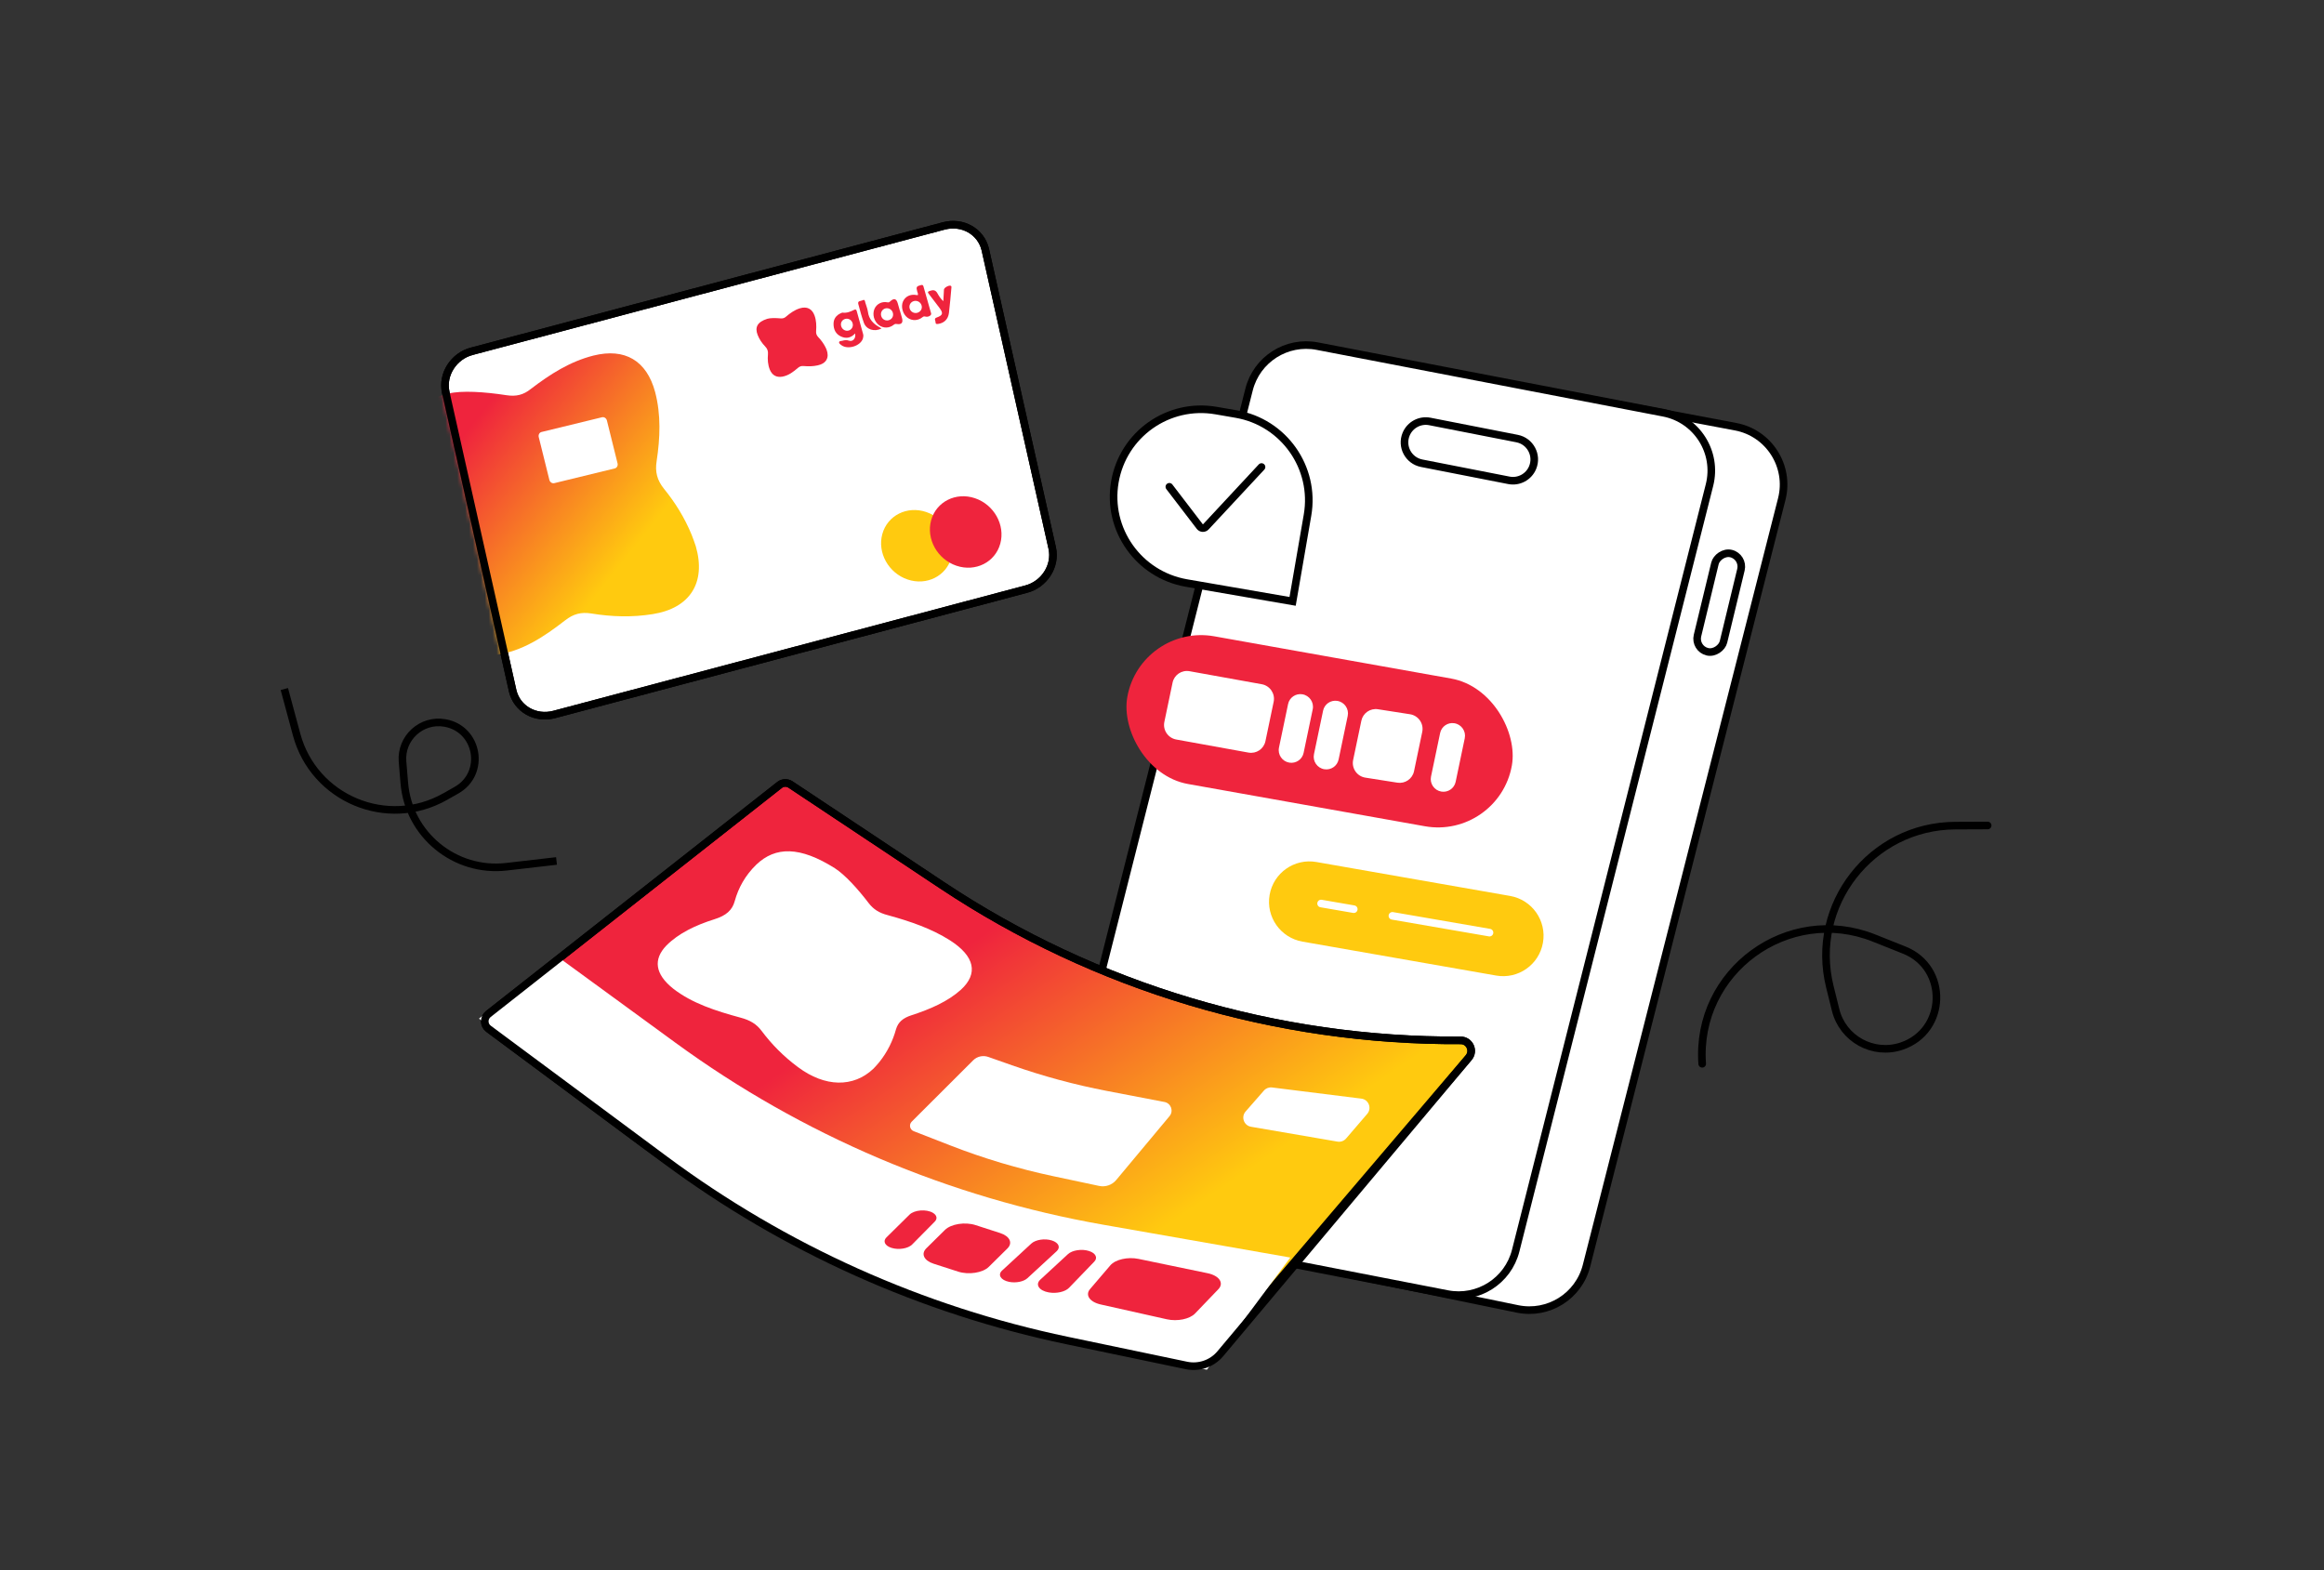
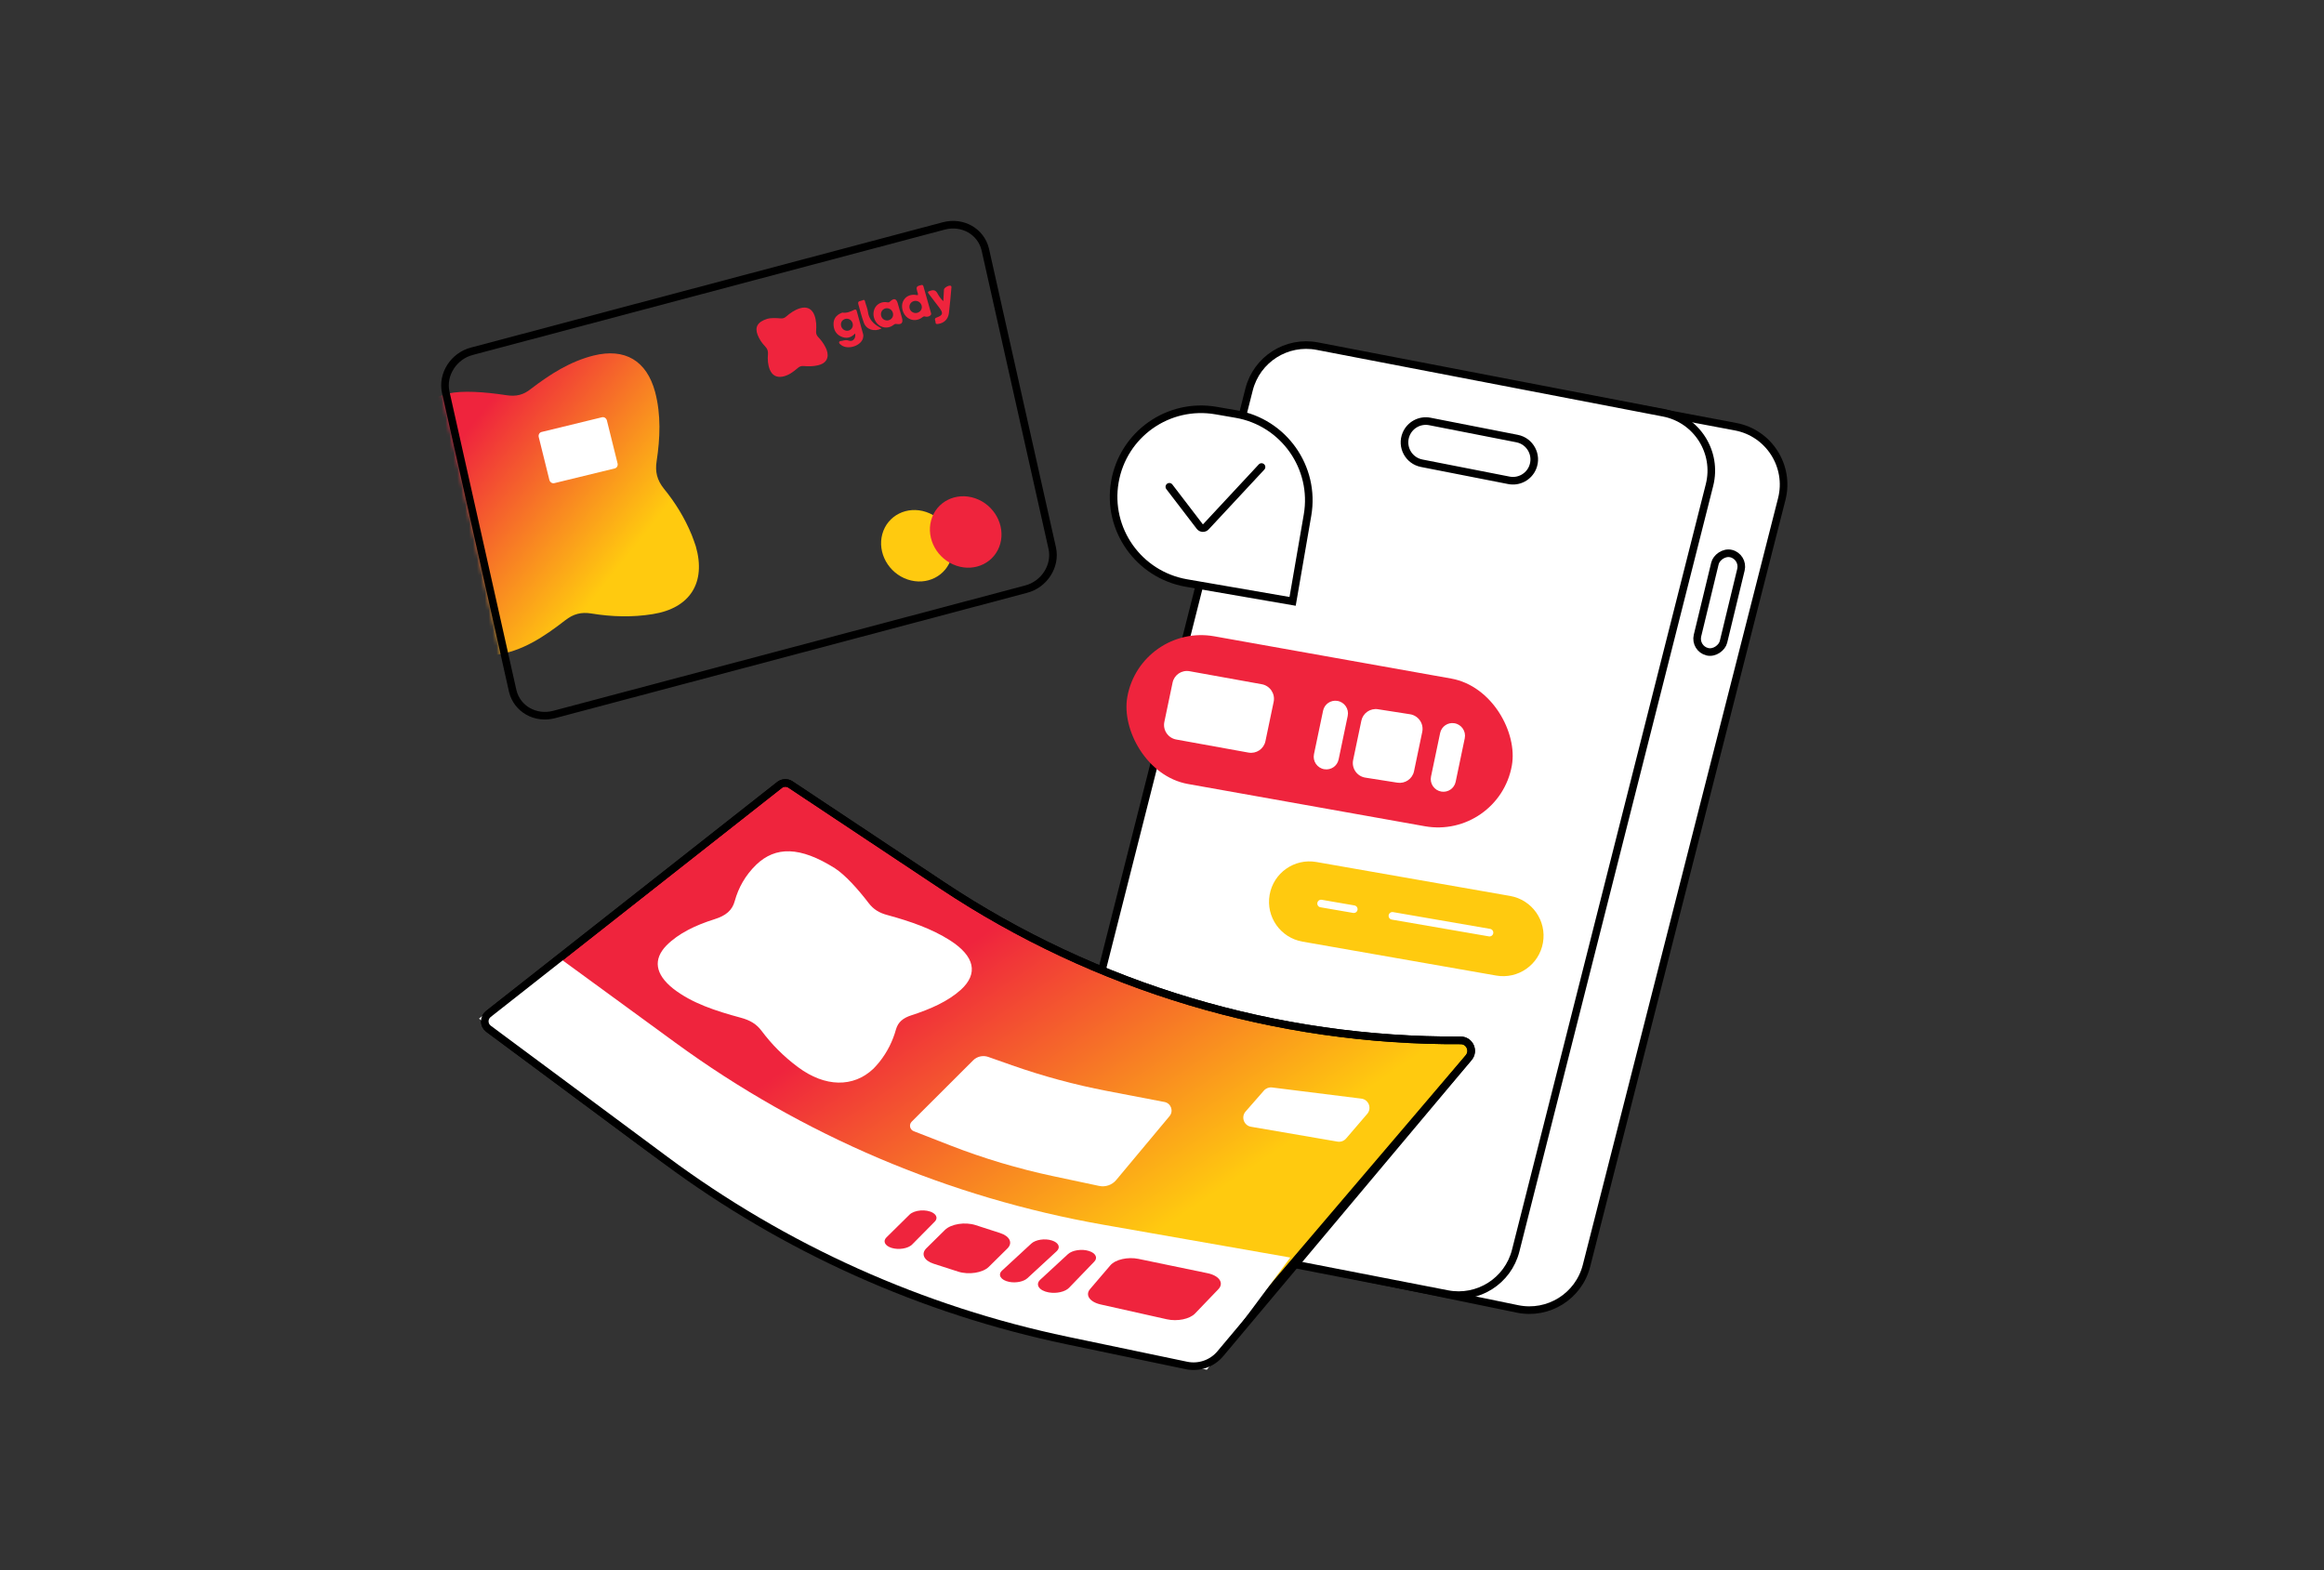
<svg xmlns="http://www.w3.org/2000/svg" width="592" height="400" viewBox="0 0 592 400" fill="none">
  <rect x="0" y="0" width="592" height="400" fill="#333333" stroke="none" />
  <path d="M404.134 322.447L453.87 127.154C456.008 118.759 450.617 110.302 442.104 108.698L353.899 92.072C346.137 90.609 338.569 95.411 336.587 103.057L286.385 296.752C284.229 305.068 289.48 313.494 297.896 315.223L351.785 326.291L386.561 333.446C394.416 335.062 402.154 330.218 404.134 322.447Z" fill="white" stroke="black" stroke-width="1.936" stroke-linecap="round" stroke-linejoin="round" />
  <path d="M386.097 318.601L435.464 123.574C437.582 115.206 432.224 106.781 423.748 105.149L335.567 88.178C327.758 86.675 320.132 91.523 318.179 99.232L268.806 294.082C266.688 302.44 272.029 310.859 280.492 312.505L368.679 329.653C376.498 331.173 384.143 326.322 386.097 318.601Z" fill="white" stroke="black" stroke-width="1.936" stroke-linecap="round" stroke-linejoin="round" />
-   <path d="M506.322 210.292L498.091 210.326C476.656 210.415 460.966 230.556 466.123 251.362L467.591 257.281C469.423 264.671 477.172 268.925 484.391 266.502V266.502C495.897 262.641 496.346 246.532 485.073 242.036L477.393 238.972C455.451 230.22 431.913 247.437 433.607 270.999V270.999" stroke="black" stroke-width="1.936" stroke-linecap="round" stroke-linejoin="round" />
  <rect x="290.518" y="158.743" width="99.502" height="38.216" rx="19.108" transform="rotate(10.114 290.518 158.743)" fill="#EF243D" />
  <path d="M370.804 199.168L373.121 188.077C373.497 186.278 372.281 184.525 370.461 184.241C368.781 183.979 367.196 185.072 366.849 186.732L364.528 197.823C364.152 199.618 365.363 201.37 367.18 201.659C368.864 201.927 370.456 200.833 370.804 199.168Z" fill="white" />
  <path d="M340.99 193.474L343.307 182.382C343.683 180.584 342.467 178.831 340.647 178.547C338.967 178.285 337.382 179.378 337.035 181.038L334.714 192.128C334.338 193.924 335.549 195.676 337.366 195.965C339.05 196.233 340.642 195.139 340.99 193.474Z" fill="white" />
-   <path d="M332.074 191.792L334.392 180.7C334.767 178.902 333.551 177.149 331.731 176.865C330.051 176.603 328.466 177.695 328.119 179.356L325.798 190.446C325.423 192.242 326.633 193.994 328.45 194.283C330.134 194.551 331.726 193.456 332.074 191.792Z" fill="white" />
  <path d="M360.2 196.466L362.294 186.446C362.734 184.338 361.309 182.284 359.176 181.952L351.016 180.679C349.047 180.372 347.19 181.653 346.783 183.598L344.689 193.608C344.248 195.714 345.67 197.768 347.801 198.102L355.963 199.385C357.933 199.695 359.793 198.413 360.2 196.466Z" fill="white" />
  <path d="M322.348 188.815L324.444 178.785C324.877 176.712 323.504 174.682 321.414 174.306L303.015 170.989C301.021 170.629 299.109 171.914 298.695 173.893L296.599 183.909C296.166 185.981 297.537 188.011 299.626 188.389L318.025 191.719C320.021 192.081 321.934 190.795 322.348 188.815Z" fill="white" />
  <rect x="-1.168" y="0.714" width="6.813" height="25.731" rx="3.407" transform="matrix(-0.972 -0.235 -0.235 0.972 443.308 140.851)" fill="white" stroke="black" stroke-width="1.936" />
  <path d="M390.402 119.138C391.73 115.971 389.815 112.383 386.445 111.722L364.237 107.368C361.713 106.874 359.188 108.22 358.194 110.593C356.866 113.76 358.78 117.348 362.151 118.009L384.359 122.362C386.883 122.857 389.408 121.51 390.402 119.138Z" stroke="black" stroke-width="1.936" />
  <path d="M338.852 297.23C340.405 291.941 337.085 286.458 331.677 285.384L325.658 284.189C320.895 283.243 316.196 286.088 314.828 290.748L314.194 292.906C312.641 298.196 315.961 303.678 321.369 304.752L327.388 305.948C332.151 306.894 336.85 304.048 338.218 299.389L338.852 297.23Z" stroke="black" stroke-width="1.936" />
  <path d="M331.779 239.877L381.123 248.522C386.724 249.504 392.06 245.759 393.041 240.158C394.022 234.557 390.278 229.221 384.677 228.24L335.333 219.594C329.732 218.613 324.396 222.358 323.415 227.958C322.433 233.559 326.178 238.895 331.779 239.877Z" fill="#FFCA0F" />
  <path d="M336.523 230.171L344.851 231.61M379.426 237.585L354.694 233.311" stroke="white" stroke-width="1.936" stroke-linecap="round" />
  <path d="M309.752 104.591L314.9 105.481C326.993 107.57 335.165 119.096 333.067 131.237L329.272 153.198L302.164 148.514C290.026 146.366 281.906 134.847 283.995 122.758C286.093 110.615 297.609 102.493 309.752 104.591Z" fill="white" stroke="black" stroke-width="1.936" />
  <path d="M297.87 124.011L305.615 134.13C306 134.633 306.746 134.669 307.178 134.205L321.353 118.972" stroke="black" stroke-width="1.936" stroke-linecap="round" />
  <path d="M240.049 225.564L201.357 199.846C200.507 199.281 199.39 199.326 198.588 199.957L124.389 258.32C123.165 259.283 123.191 261.146 124.442 262.075L163.197 290.84C197.615 316.386 237.785 333.08 280.172 339.453L305.646 343.283C308.683 343.74 311.741 342.596 313.733 340.259L374.086 269.442C375.571 267.7 374.324 265.019 372.035 265.031C325.095 265.29 279.142 251.549 240.049 225.564Z" fill="url(#paint0_linear_5174_35309)" stroke="black" stroke-width="1.936" stroke-linecap="round" stroke-linejoin="round" />
  <path d="M172.07 265.641L142.043 243.72L122.013 259.496L170.4 295.409C200.238 317.556 234.453 333.089 270.765 340.974L307.433 348.936L328.682 320.355L281.08 312.004C241.676 305.092 204.382 289.231 172.07 265.641Z" fill="white" />
  <path d="M240.004 225.534L201.357 199.846C200.507 199.281 199.39 199.326 198.588 199.957L124.389 258.32C123.165 259.283 123.191 261.146 124.442 262.075L169.488 295.509C199.878 318.066 234.802 333.757 271.847 341.499L302.225 347.848C305.432 348.518 308.748 347.37 310.854 344.861L374.155 269.429C375.621 267.682 374.37 265.018 372.089 265.031C325.113 265.29 279.127 251.539 240.004 225.534Z" stroke="black" stroke-width="1.936" stroke-linecap="round" stroke-linejoin="round" />
  <path d="M297.921 284.332L284.332 300.61C283.275 301.877 281.602 302.455 279.987 302.112L268.237 299.616C259.338 297.726 250.608 295.118 242.131 291.819L232.751 288.167C231.754 287.779 231.485 286.497 232.242 285.741L247.887 270.123C248.897 269.115 250.397 268.775 251.743 269.249L257.755 271.367C265.655 274.15 273.752 276.339 281.98 277.918L296.633 280.73C298.296 281.049 299.005 283.033 297.921 284.332Z" fill="white" />
  <path d="M212.675 221.188C215.229 222.835 218.462 226.369 221.288 230.072C222.486 231.624 223.92 232.569 226.199 233.148C231.849 234.705 237.264 236.539 242.015 239.562C248.287 243.583 249.273 248.021 244.772 252.136C241.465 255.111 237.038 257.056 232.231 258.62C229.978 259.332 228.772 260.416 228.243 262.207C227.421 265.182 226.044 267.999 223.983 270.576C223.513 271.13 223.043 271.685 222.499 272.24C217.385 277.103 210.159 276.964 203.317 271.878C199.546 269.091 196.515 265.967 193.984 262.59C192.719 260.902 191.125 259.903 188.642 259.245C182.406 257.557 176.258 255.593 171.454 251.83C166.852 248.146 166.351 244.39 169.759 240.864C172.85 237.754 177.21 235.673 182.03 234.163C184.942 233.252 186.531 231.889 187.161 229.547C188.108 226.132 189.855 222.981 192.663 220.259C197.528 215.618 203.744 215.549 212.675 221.188Z" fill="white" />
  <path d="M225.81 315.223L231.678 309.432C232.921 308.206 235.99 307.97 237.658 308.972C238.663 309.575 238.843 310.468 238.108 311.211L232.354 317.034C231.32 318.081 228.896 318.472 227.071 317.886C225.394 317.349 224.841 316.179 225.81 315.223Z" fill="#EF243D" />
  <path d="M255.263 323.669L262.715 316.792C263.805 315.787 266.18 315.434 267.966 316.011C269.682 316.565 270.216 317.775 269.169 318.741L261.717 325.618C260.762 326.499 258.787 326.897 257.066 326.555C254.933 326.13 254.078 324.762 255.263 323.669Z" fill="#EF243D" />
  <path d="M265.001 325.987L272.037 319.495C273.153 318.465 275.588 318.102 277.419 318.694C279.113 319.241 279.692 320.418 278.749 321.397L272.326 328.062C271.341 329.084 269.142 329.588 267.17 329.243C264.687 328.808 263.642 327.241 265.001 325.987Z" fill="#EF243D" />
  <path d="M235.974 317.996L240.71 313.322C242.263 311.79 245.831 311.228 248.512 312.094L254.766 314.115C257.235 314.913 258.046 316.638 256.617 318.049L251.888 322.72C250.337 324.251 246.772 324.814 244.091 323.95L237.83 321.933C235.357 321.136 234.542 319.409 235.974 317.996Z" fill="#EF243D" />
  <path d="M277.678 328.383L282.85 322.333C284.115 320.854 287.278 320.133 290.013 320.7L307.618 324.35C310.602 324.969 311.863 326.858 310.346 328.438L304.421 334.61C303.052 336.036 299.907 336.683 297.245 336.087L280.393 332.314C277.587 331.686 276.366 329.918 277.678 328.383Z" fill="#EF243D" />
  <path d="M317.296 283.155L321.965 277.819C322.481 277.229 323.257 276.933 324.036 277.031L346.78 279.874C348.648 280.107 349.506 282.327 348.28 283.756L342.895 290.034C342.354 290.665 341.521 290.965 340.702 290.824L318.674 287.039C316.855 286.727 316.081 284.543 317.296 283.155Z" fill="white" />
-   <path d="M140.8 219.44L129.014 220.8C115.875 222.315 104.088 212.658 102.99 199.477L102.537 194.032C102.035 188.004 107.37 183.13 113.328 184.174V184.174C121.859 185.667 123.822 197.028 116.286 201.297L113.388 202.939C98.637 211.296 79.966 203.489 75.554 187.119L72.683 176.464" stroke="black" stroke-width="1.936" stroke-linecap="square" stroke-linejoin="round" />
-   <path d="M250.975 63.519L250.973 63.509L250.97 63.499C249.853 58.968 245.21 56.306 240.442 57.546L240.437 57.548L120.249 89.468C120.248 89.468 120.246 89.468 120.245 89.469C115.597 90.66 112.545 95.356 113.54 99.913L113.54 99.913L113.541 99.919L130.609 176.048L130.611 176.058L130.614 176.068C131.731 180.599 136.374 183.261 141.142 182.021L141.147 182.02L261.334 150.1C261.336 150.1 261.337 150.099 261.338 150.099C265.986 148.907 269.038 144.212 268.044 139.654L268.042 139.649L250.975 63.519Z" fill="white" stroke="black" stroke-width="1.936" />
  <mask id="mask0_5174_35309" style="mask-type:alpha" maskUnits="userSpaceOnUse" x="112" y="56" width="158" height="128">
    <path d="M250.975 63.519L250.973 63.509L250.97 63.499C249.853 58.968 245.21 56.306 240.442 57.546L240.437 57.548L120.25 89.468C120.248 89.468 120.247 89.468 120.245 89.469C115.597 90.66 112.545 95.356 113.54 99.913L113.54 99.913L113.541 99.919L130.609 176.048L130.611 176.058L130.614 176.068C131.731 180.599 136.374 183.261 141.142 182.021L141.147 182.02L261.335 150.1C261.336 150.1 261.337 150.099 261.338 150.099C265.986 148.907 269.039 144.212 268.044 139.654L268.043 139.649L250.975 63.519Z" fill="white" stroke="black" stroke-width="1.936" />
  </mask>
  <g mask="url(#mask0_5174_35309)">
    <path d="M162.964 121.382L158.735 114.305C158.144 113.305 156.771 112.867 155.697 113.37L144.761 118.444C143.65 118.83 143.092 120.098 143.645 120.98L147.802 128.482C148.393 129.482 149.766 129.921 150.84 129.417L161.848 123.918C162.959 123.533 163.517 122.265 162.964 121.382Z" fill="white" />
    <path d="M195.455 81.214C196.19 80.991 197.517 80.99 198.846 81.109C199.405 81.156 199.823 81.035 200.234 80.662C201.287 79.762 202.389 78.967 203.745 78.543C205.542 77.991 206.869 78.644 207.5 80.403C207.951 81.686 207.994 83.007 207.891 84.334C207.837 84.952 208.001 85.42 208.434 85.881C209.16 86.635 209.78 87.476 210.259 88.416C210.359 88.624 210.459 88.832 210.551 89.056C211.32 91.091 210.482 92.602 208.329 93.069C207.147 93.33 205.954 93.367 204.747 93.249C204.144 93.19 203.694 93.335 203.238 93.735C202.085 94.734 200.865 95.661 199.301 95.951C197.781 96.214 196.694 95.59 196.104 94.178C195.593 92.915 195.504 91.582 195.624 90.263C195.696 89.465 195.498 88.862 194.925 88.272C194.092 87.406 193.421 86.421 192.985 85.293C192.25 83.355 192.919 82.018 195.455 81.214Z" fill="#EF243D" />
    <path d="M217.81 84.968C216.745 86.109 215.537 86.322 214.218 85.717C212.875 85.098 212.339 83.917 212.331 82.541C212.319 81.225 213.016 80.277 214.258 79.76C214.39 79.726 214.5 79.618 214.628 79.644C215.737 79.792 216.684 79.37 217.621 78.912C217.994 78.737 218.145 78.915 218.239 79.245C218.791 81.19 219.33 83.158 219.863 85.108C219.967 85.475 219.916 85.862 219.817 86.223C219.23 88.126 216.037 89.147 214.372 87.961C214.093 87.758 213.705 87.523 213.747 87.177C213.79 86.832 214.268 86.885 214.55 86.813C215.094 86.673 215.6 86.542 216.229 86.774C217.24 87.143 218.079 86.198 217.829 84.963L217.81 84.968ZM216.185 84.206C216.986 83.979 217.431 83.136 217.183 82.333C216.949 81.508 216.129 81.03 215.322 81.238C214.459 81.46 214.014 82.304 214.297 83.156C214.569 83.972 215.402 84.427 216.203 84.201L216.185 84.206Z" fill="#EF243D" />
    <path d="M233.796 75.198C233.914 74.833 233.732 74.545 233.648 74.251C233.326 73.114 233.466 72.9 234.597 72.628C234.953 72.537 235.134 72.608 235.233 72.957C235.885 75.25 236.536 77.544 237.187 79.837C237.327 80.333 236.486 80.845 235.726 80.647C235.379 80.559 235.234 80.617 235.003 80.794C233.843 81.743 232.305 81.785 231.177 80.934C229.949 80.01 229.442 78.152 230.011 76.824C230.585 75.514 231.895 74.881 233.422 75.156C233.55 75.183 233.655 75.195 233.796 75.198ZM234.768 77.842C234.529 76.998 233.698 76.483 232.83 76.688C231.968 76.91 231.48 77.745 231.719 78.589C231.949 79.396 232.774 79.892 233.604 79.698C234.472 79.494 235.003 78.668 234.768 77.842Z" fill="#EF243D" />
    <path d="M229.246 79.166C229.418 79.771 229.595 80.395 229.767 81.001C230.101 82.175 229.676 82.737 228.453 82.541C228.074 82.481 227.91 82.543 227.647 82.749C226.514 83.651 225.008 83.665 223.881 82.814C222.647 81.872 222.161 80.087 222.752 78.694C223.299 77.431 224.612 76.738 226.059 77.014C226.401 77.084 226.516 76.995 226.756 76.775C227.747 75.87 228.347 76.07 228.702 77.317C228.873 77.923 229.05 78.547 229.222 79.152L229.246 79.166ZM226.35 81.586C227.213 81.364 227.687 80.552 227.437 79.672C227.203 78.846 226.364 78.373 225.552 78.563C224.708 78.78 224.226 79.633 224.471 80.496C224.705 81.322 225.525 81.799 226.369 81.582L226.35 81.586Z" fill="#EF243D" />
    <path d="M240.3 76.689C240.348 75.653 240.403 74.713 240.458 73.774C240.492 73.253 241.823 72.555 242.222 72.826C242.419 72.953 242.359 73.165 242.349 73.345C242.151 75.483 241.991 77.612 241.726 79.728C241.518 81.338 240.5 82.289 239.014 82.515C238.666 82.565 238.313 82.597 238.325 82.141C238.347 81.722 237.803 81.154 238.594 80.891C240.184 80.323 240.335 79.792 239.302 78.424C238.397 77.219 237.491 76.016 236.573 74.835C236.255 74.424 236.336 74.285 236.813 74.123C237.655 73.827 238.292 73.8 238.798 74.733C239.17 75.405 239.609 76.1 240.286 76.713L240.3 76.689Z" fill="#EF243D" />
    <path d="M224.551 83.684C222.702 84.614 220.682 83.953 220.046 82.207C219.485 80.658 219.07 79.052 218.64 77.469C218.385 76.57 219.315 76.725 219.734 76.498C220.324 76.169 220.325 76.74 220.419 77.07C220.643 77.859 220.985 78.637 221.091 79.437C221.32 81.308 222.461 82.49 224.038 83.364C224.181 83.445 224.306 83.531 224.546 83.666L224.551 83.684Z" fill="#EF243D" />
    <ellipse cx="9.3" cy="8.919" rx="9.3" ry="8.919" transform="matrix(0.947 0.32 -0.265 0.964 227.118 127.454)" fill="#FFCA0F" />
    <ellipse cx="9.3" cy="8.919" rx="9.3" ry="8.919" transform="matrix(0.947 0.32 -0.265 0.964 239.554 123.946)" fill="#EF243D" />
    <path d="M114.31 100.247C117.574 99.449 123.339 99.801 129.069 100.686C131.479 101.044 133.334 100.616 135.243 99.067C140.113 95.344 145.166 92.098 151.192 90.576C159.181 88.598 164.725 91.861 166.88 99.856C168.409 105.686 168.158 111.575 167.27 117.457C166.829 120.193 167.387 122.318 169.113 124.486C172.011 128.035 174.426 131.945 176.193 136.256C176.558 137.209 176.924 138.161 177.249 139.182C179.909 148.443 175.768 154.944 166.264 156.447C161.045 157.291 155.853 157.138 150.653 156.289C148.052 155.864 146.049 156.39 143.937 158.05C138.597 162.187 132.995 165.985 126.105 166.86C119.417 167.624 114.908 164.555 112.814 158.116C111.015 152.357 111.074 146.402 112.031 140.56C112.61 137.031 111.95 134.292 109.659 131.515C106.333 127.438 103.747 122.874 102.227 117.741C99.682 108.916 103.031 103.146 114.31 100.247Z" fill="url(#paint1_linear_5174_35309)" />
    <path d="M154.597 107.105L157.314 118.048C157.454 118.625 157.131 119.207 156.595 119.332L141.197 123.083C140.649 123.213 140.103 122.846 139.949 122.275L137.233 111.332C137.092 110.755 137.415 110.173 137.951 110.048L153.349 106.297C153.898 106.166 154.444 106.533 154.597 107.105Z" fill="white" />
  </g>
  <path d="M250.975 63.519L250.973 63.509L250.97 63.499C249.853 58.968 245.21 56.306 240.442 57.546L240.437 57.548L120.249 89.468C120.248 89.468 120.246 89.468 120.245 89.469C115.597 90.66 112.545 95.356 113.54 99.913L113.54 99.913L113.541 99.919L130.609 176.048L130.611 176.058L130.614 176.068C131.731 180.599 136.374 183.261 141.142 182.021L141.147 182.02L261.334 150.1C261.336 150.1 261.337 150.099 261.338 150.099C265.986 148.907 269.038 144.212 268.044 139.654L268.042 139.649L250.975 63.519Z" stroke="black" stroke-width="1.936" />
  <defs>
    <linearGradient id="paint0_linear_5174_35309" x1="236.093" y1="247.821" x2="285.249" y2="320.287" gradientUnits="userSpaceOnUse">
      <stop stop-color="#EF243D" />
      <stop offset="1" stop-color="#FFCA0F" />
    </linearGradient>
    <linearGradient id="paint1_linear_5174_35309" x1="116.561" y1="112.677" x2="157.152" y2="145.053" gradientUnits="userSpaceOnUse">
      <stop stop-color="#EF243D" />
      <stop offset="1" stop-color="#FFCA0F" />
    </linearGradient>
  </defs>
</svg>